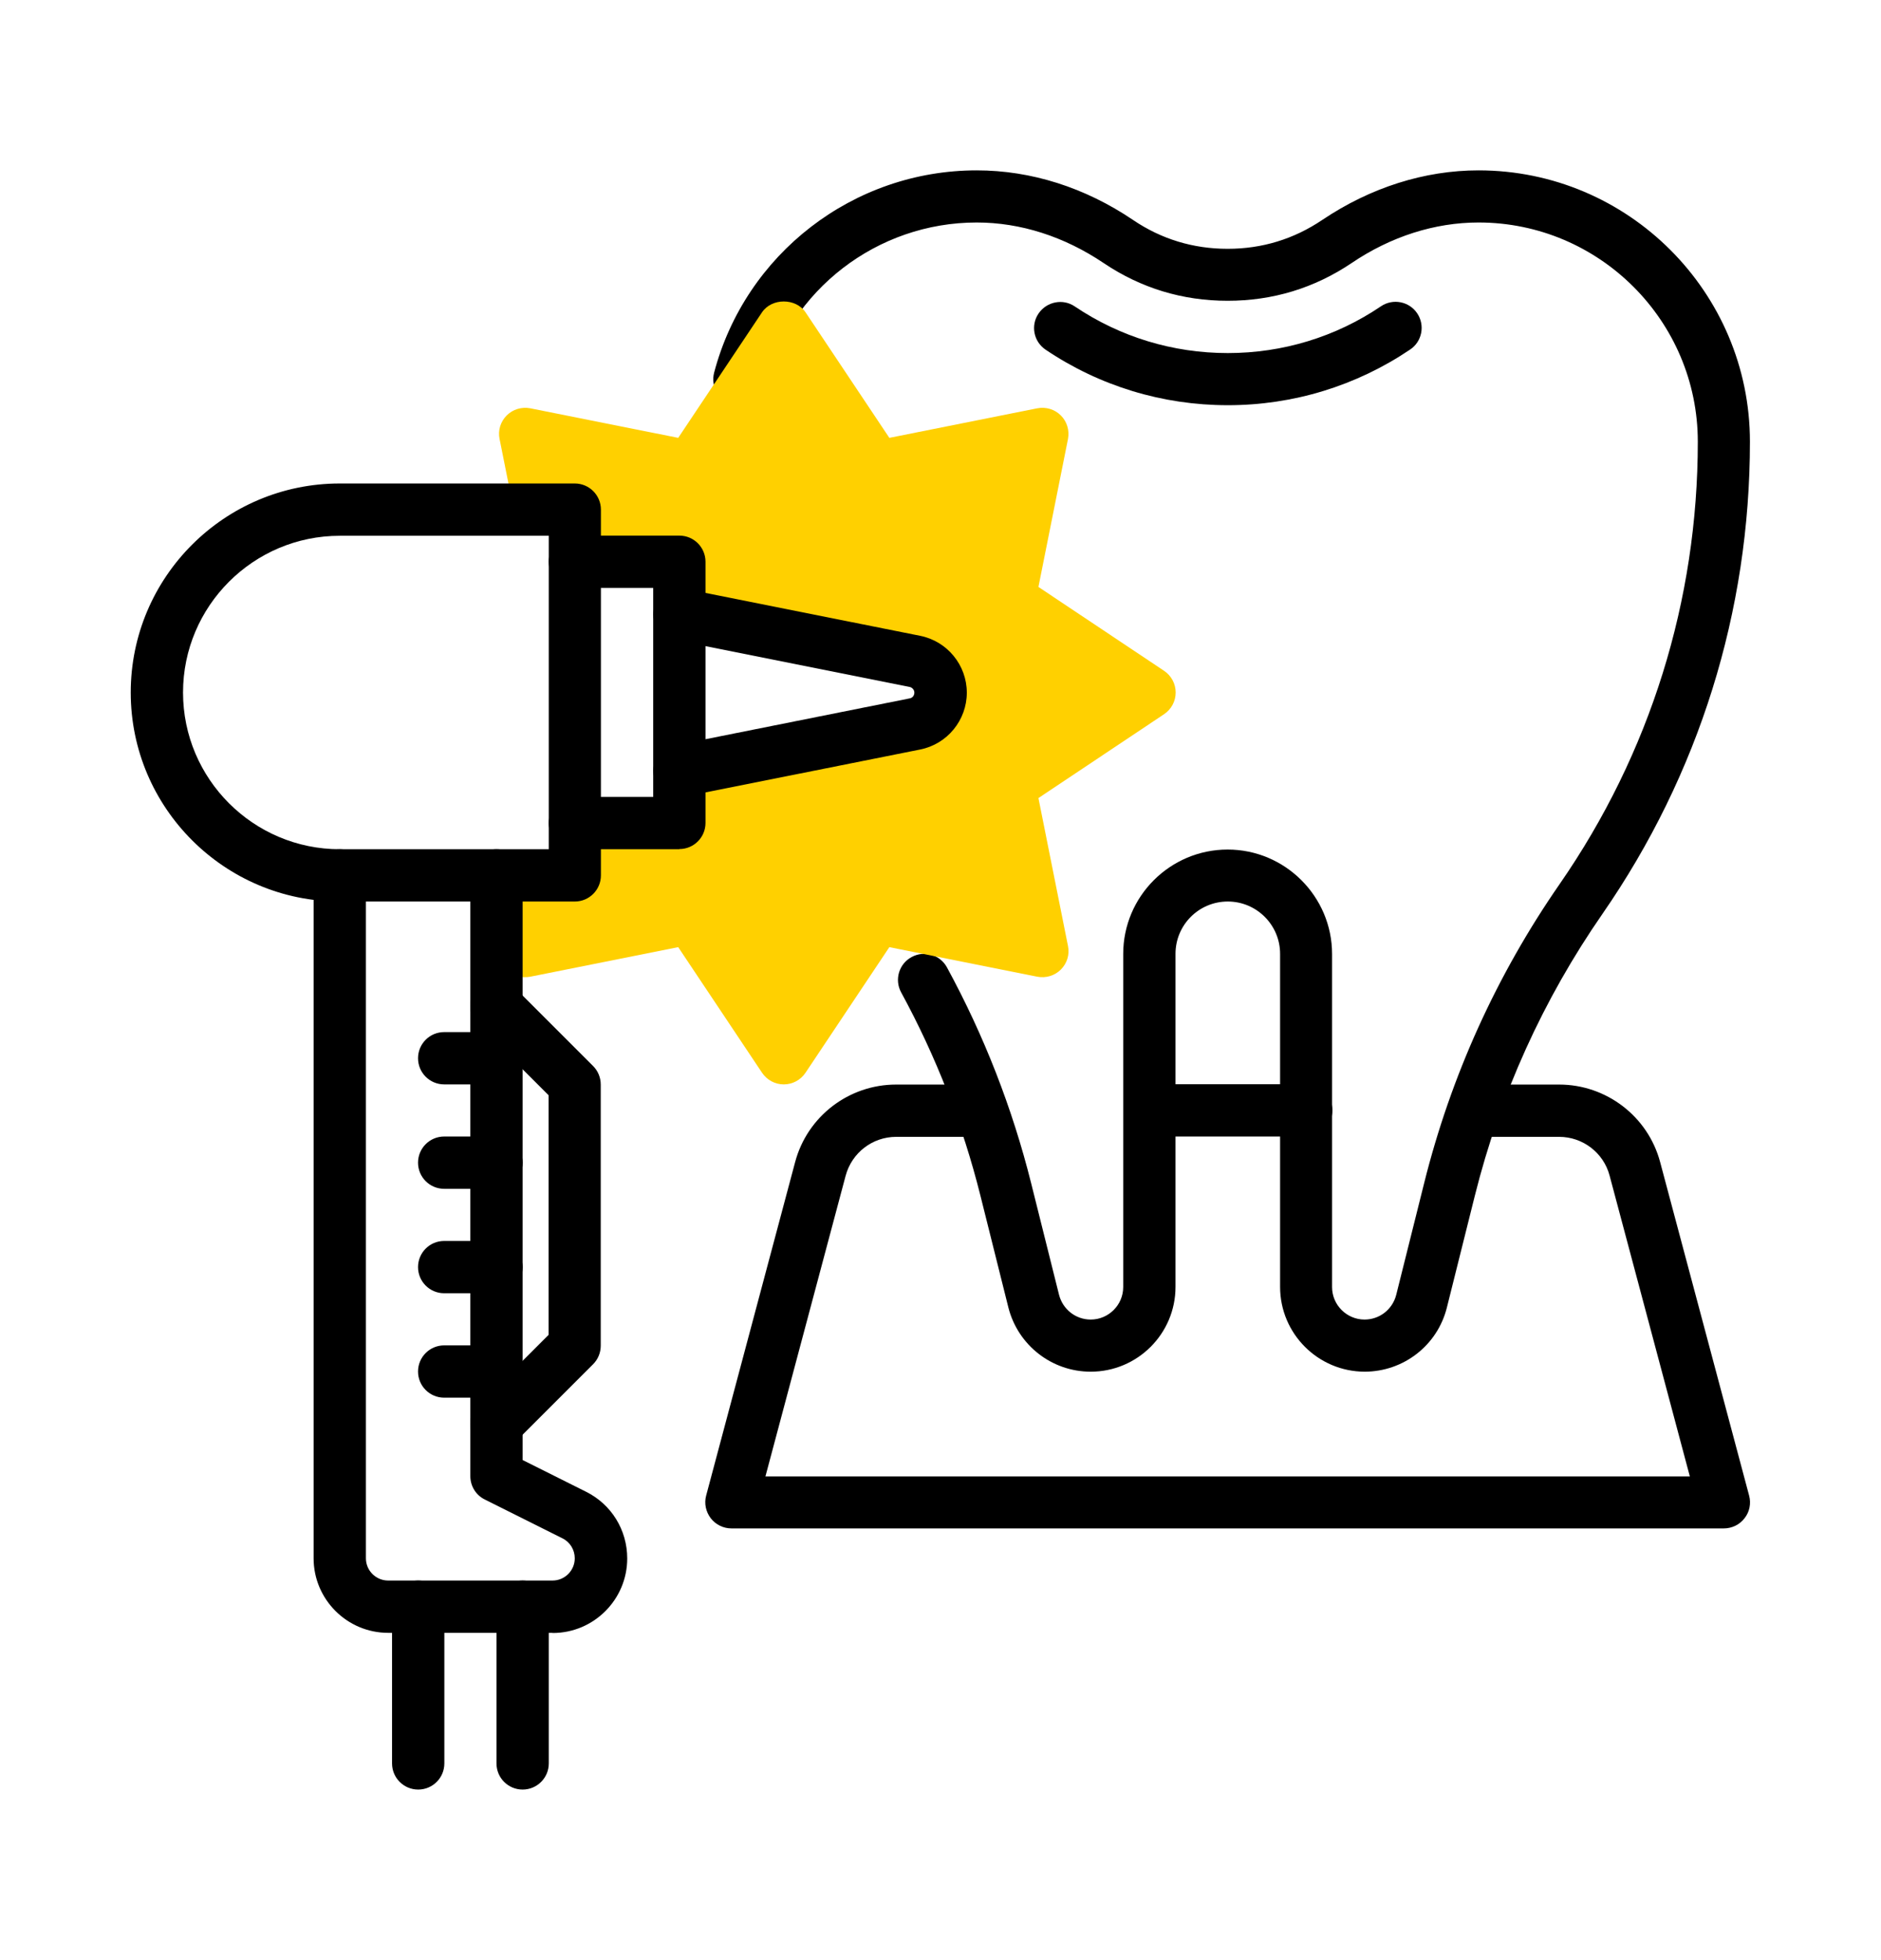
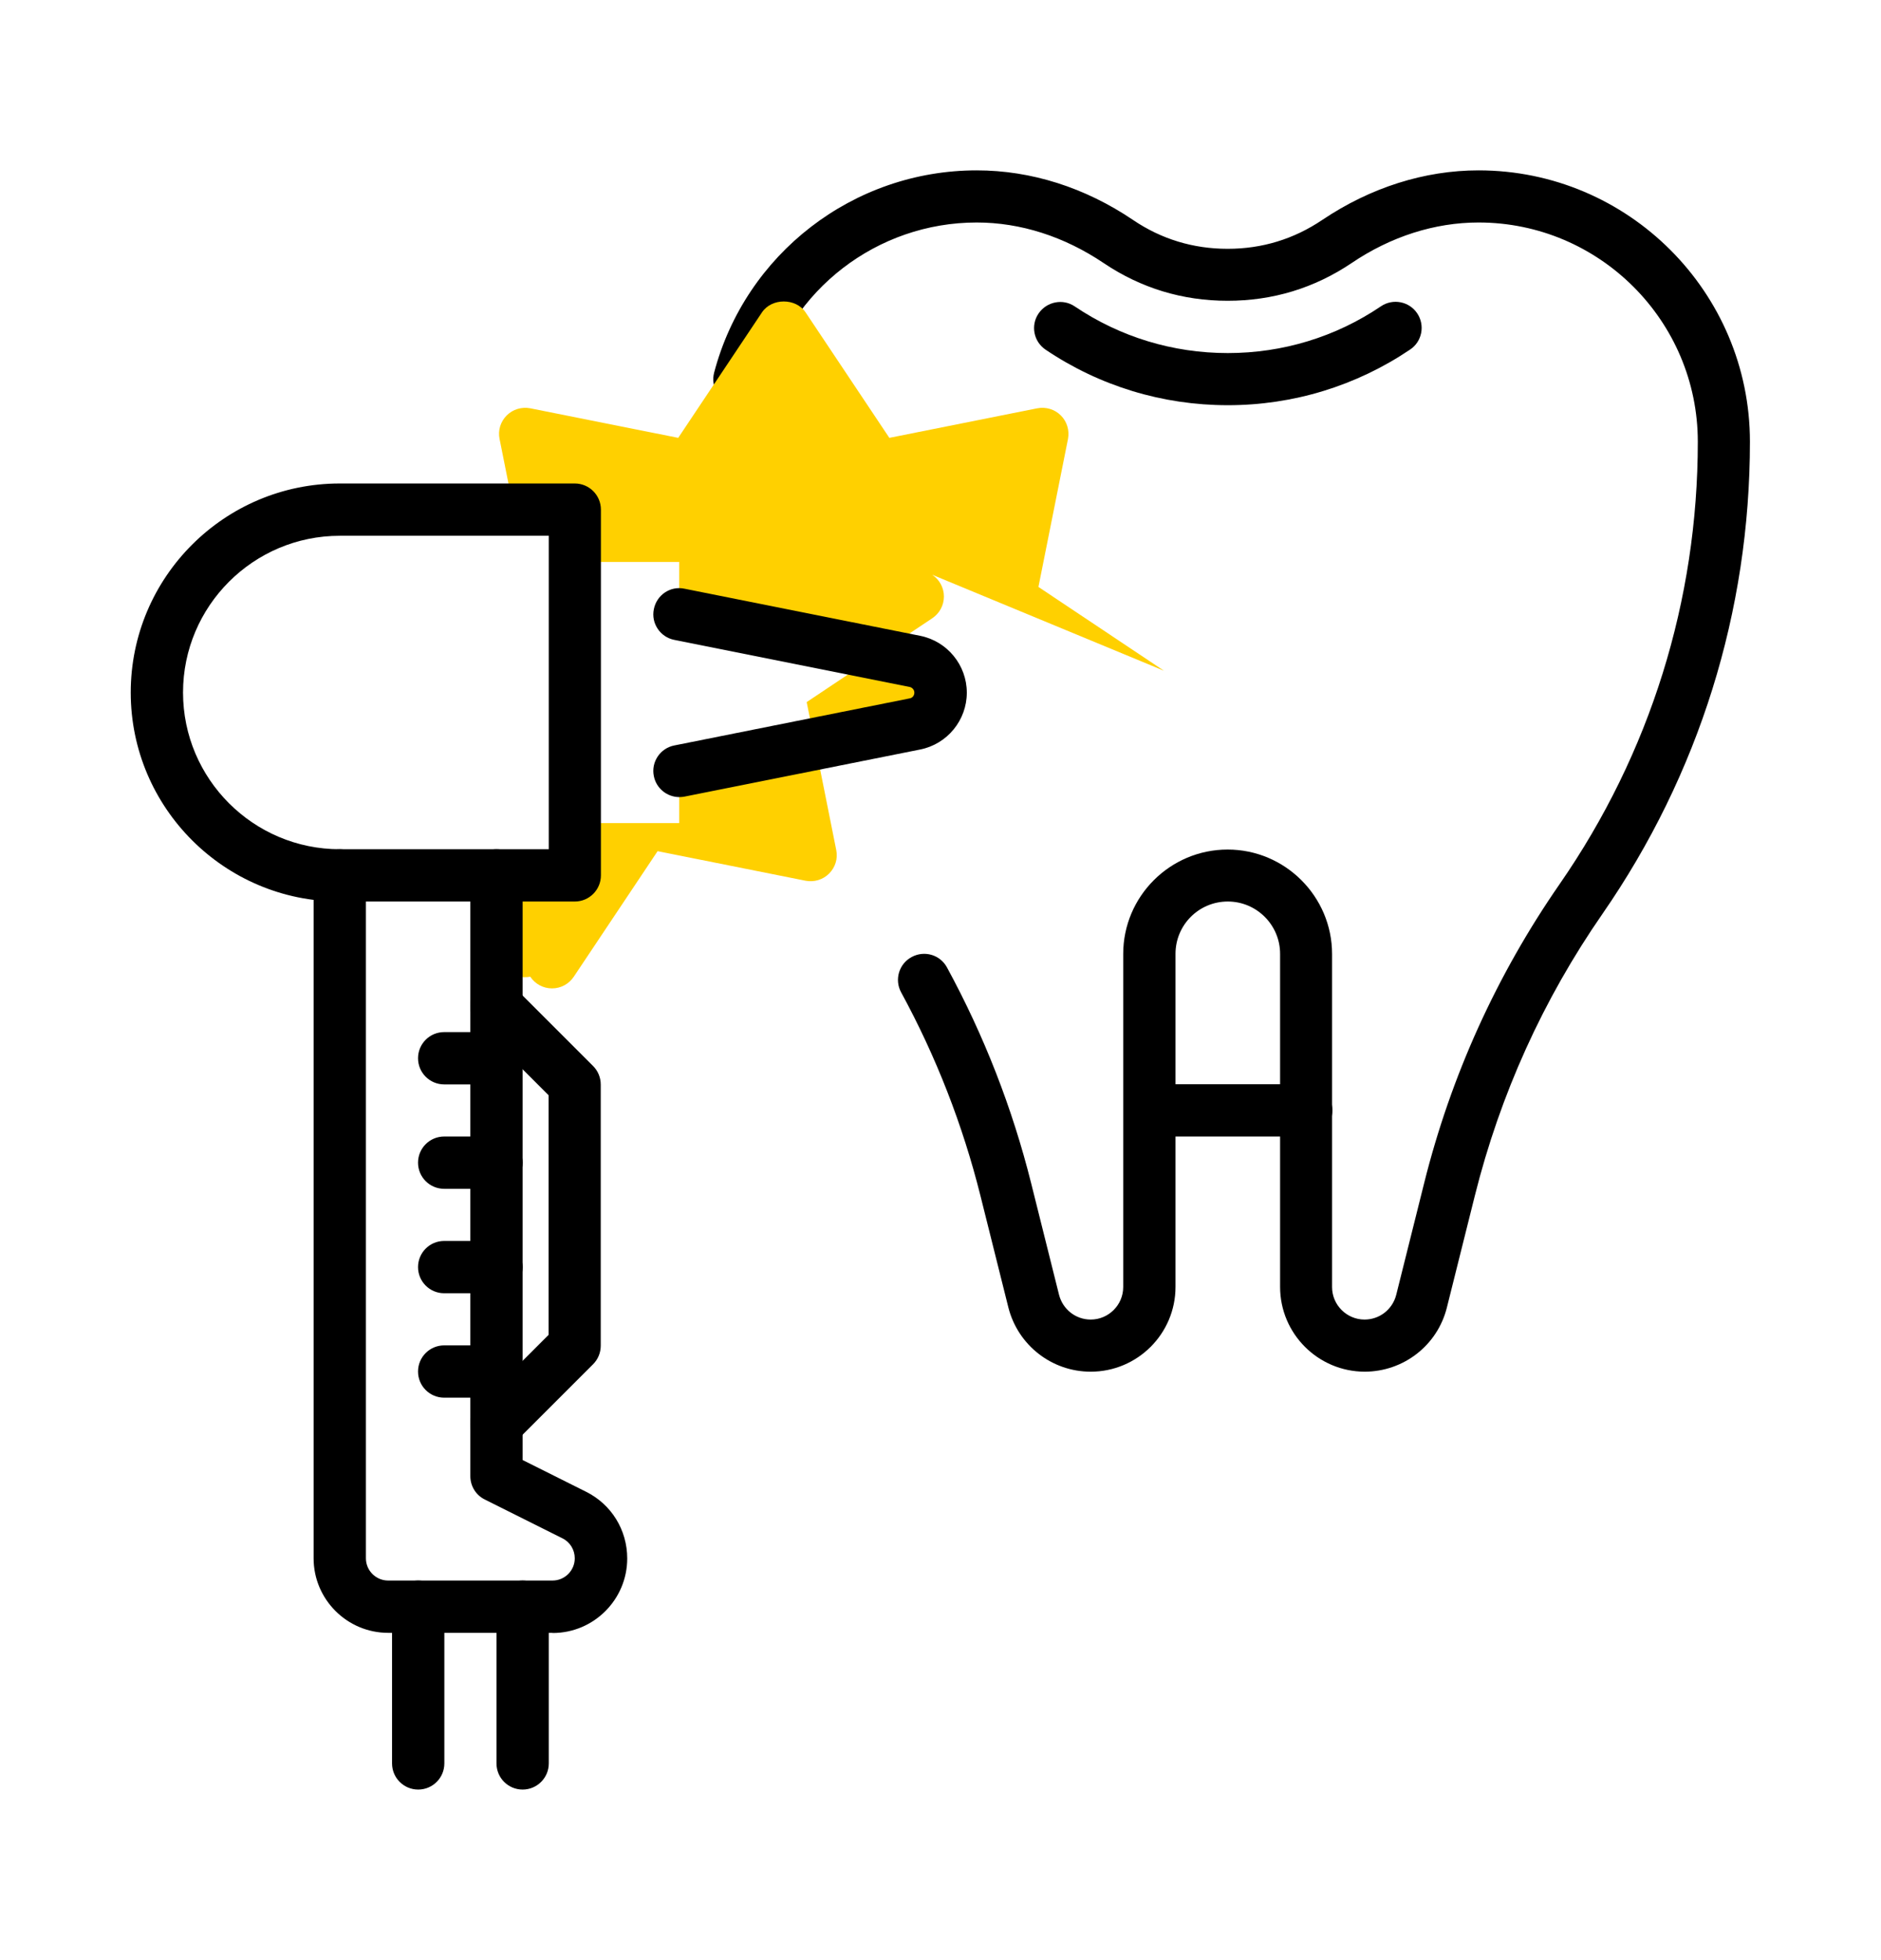
<svg xmlns="http://www.w3.org/2000/svg" id="Layer_1" data-name="Layer 1" viewBox="0 0 115.82 120.67">
  <defs>
    <style> .cls-1 { fill: #ffd000; } </style>
  </defs>
  <path d="M84.04,84.46c-2.88,0-5.22-2.34-5.22-5.22v-20.51c0-1.77-1.44-3.22-3.22-3.22s-3.22,1.44-3.22,3.22v20.51c0,2.88-2.34,5.22-5.22,5.22-2.4,0-4.48-1.63-5.07-3.95l-1.72-6.88c-1.09-4.36-2.73-8.57-4.88-12.52-.43-.78-.14-1.76,.64-2.18,.79-.43,1.76-.14,2.18,.64,2.28,4.19,4.02,8.65,5.18,13.28l1.72,6.88c.23,.89,1.02,1.52,1.95,1.52,1.1,0,2-.9,2-2v-20.51c0-3.55,2.89-6.43,6.43-6.43s6.43,2.89,6.43,6.43v20.51c0,1.1,.9,2,2,2,.92,0,1.72-.62,1.95-1.52l1.72-6.88c1.65-6.61,4.46-12.81,8.34-18.41,5.57-8.04,8.51-17.46,8.51-27.24,0-7.44-6.06-13.5-13.5-13.5-2.69,0-5.4,.86-7.82,2.5-2.29,1.54-4.85,2.32-7.63,2.32s-5.34-.78-7.63-2.32c-2.43-1.64-5.13-2.5-7.82-2.5-6.13,0-11.5,4.14-13.06,10.06-.22,.86-1.11,1.38-1.96,1.15-.86-.23-1.37-1.1-1.15-1.96,1.93-7.33,8.58-12.46,16.17-12.46,3.34,0,6.66,1.05,9.62,3.05,1.74,1.18,3.7,1.78,5.83,1.78s4.08-.6,5.83-1.78c2.96-1.99,6.29-3.05,9.62-3.05,9.22,0,16.71,7.5,16.71,16.71,0,10.44-3.14,20.49-9.08,29.07-3.66,5.28-6.3,11.12-7.86,17.36l-1.72,6.88c-.58,2.33-2.67,3.95-5.07,3.95h0Z" />
  <path d="M75.6,24.95c-4.02,0-7.9-1.18-11.22-3.42-.74-.5-.93-1.5-.43-2.23,.5-.73,1.5-.93,2.23-.43,2.79,1.88,6.04,2.87,9.42,2.87s6.64-.99,9.43-2.88c.74-.5,1.74-.3,2.23,.43,.5,.74,.3,1.74-.43,2.23-3.32,2.24-7.2,3.43-11.23,3.43h0Z" />
  <path d="M32.18,110.19c-.89,0-1.61-.72-1.61-1.61v-9.65c0-.89,.72-1.61,1.61-1.61s1.61,.72,1.61,1.61v9.65c0,.89-.72,1.61-1.61,1.61h0Z" />
  <path d="M25.75,110.19c-.89,0-1.61-.72-1.61-1.61v-9.65c0-.89,.72-1.61,1.61-1.61s1.61,.72,1.61,1.61v9.65c0,.89-.72,1.61-1.61,1.61h0Z" />
-   <path class="cls-1" d="M71.67,41.3l-7.73-5.16,1.82-9.11c.1-.53-.06-1.07-.44-1.45-.38-.38-.92-.54-1.45-.44l-9.11,1.82-5.16-7.73c-.6-.89-2.08-.89-2.68,0l-5.16,7.73-9.11-1.82c-.53-.1-1.07,.06-1.45,.44-.38,.38-.55,.92-.44,1.45l.87,4.35h3.76v3.22h6.43v3.22l14.51,2.9c.92,.18,1.58,.99,1.58,1.92s-.66,1.74-1.58,1.92l-14.51,2.9v3.22h-6.43v3.22h-3.76l-.87,4.35c-.1,.53,.06,1.07,.44,1.45,.38,.38,.92,.54,1.45,.44l9.11-1.82,5.16,7.73c.3,.45,.8,.72,1.34,.72s1.04-.27,1.34-.72l5.16-7.73,9.11,1.82c.53,.1,1.07-.06,1.45-.44,.38-.38,.55-.92,.44-1.45l-1.82-9.11,7.73-5.16c.45-.3,.72-.8,.72-1.34s-.27-1.04-.72-1.34h0Z" />
+   <path class="cls-1" d="M71.67,41.3l-7.73-5.16,1.82-9.11c.1-.53-.06-1.07-.44-1.45-.38-.38-.92-.54-1.45-.44l-9.11,1.82-5.16-7.73c-.6-.89-2.08-.89-2.68,0l-5.16,7.73-9.11-1.82c-.53-.1-1.07,.06-1.45,.44-.38,.38-.55,.92-.44,1.45l.87,4.35h3.76v3.22h6.43v3.22l14.51,2.9c.92,.18,1.58,.99,1.58,1.92s-.66,1.74-1.58,1.92l-14.51,2.9v3.22h-6.43v3.22h-3.76l-.87,4.35c-.1,.53,.06,1.07,.44,1.45,.38,.38,.92,.54,1.45,.44c.3,.45,.8,.72,1.34,.72s1.04-.27,1.34-.72l5.16-7.73,9.11,1.82c.53,.1,1.07-.06,1.45-.44,.38-.38,.55-.92,.44-1.45l-1.82-9.11,7.73-5.16c.45-.3,.72-.8,.72-1.34s-.27-1.04-.72-1.34h0Z" />
  <path d="M20.92,32.99c-5.32,0-9.65,4.33-9.65,9.65s4.33,9.65,9.65,9.65h12.87v-19.3h-12.87Zm14.47,22.52h-14.47c-7.09,0-12.87-5.77-12.87-12.87s5.77-12.87,12.87-12.87h14.47c.89,0,1.61,.72,1.61,1.61v22.52c0,.89-.72,1.61-1.61,1.61h0Z" />
  <path d="M34.02,100.54h-10.12c-2.53,0-4.59-2.06-4.59-4.59V53.9c0-.89,.72-1.61,1.61-1.61s1.61,.72,1.61,1.61v42.05c0,.76,.62,1.37,1.37,1.37h10.12c.76,0,1.37-.62,1.37-1.37,0-.52-.29-1-.76-1.23l-4.78-2.39c-.55-.27-.89-.83-.89-1.44V53.9c0-.89,.72-1.61,1.61-1.61s1.61,.72,1.61,1.61v36l3.9,1.95c1.57,.78,2.54,2.36,2.54,4.11,0,2.53-2.06,4.59-4.59,4.59h0Z" />
-   <path d="M41.83,52.29h-6.43c-.89,0-1.61-.72-1.61-1.61s.72-1.61,1.61-1.61h4.82v-12.87h-4.82c-.89,0-1.61-.72-1.61-1.61s.72-1.61,1.61-1.61h6.43c.89,0,1.61,.72,1.61,1.61v16.08c0,.89-.72,1.61-1.61,1.61h0Z" />
  <path d="M41.83,49.08c-.75,0-1.42-.53-1.57-1.29-.18-.87,.39-1.72,1.26-1.89l14.5-2.9c.17-.03,.28-.18,.28-.35s-.12-.31-.28-.35l-14.5-2.9c-.87-.17-1.44-1.02-1.26-1.89,.17-.87,1.01-1.45,1.89-1.26l14.51,2.9c1.66,.33,2.87,1.8,2.87,3.5s-1.21,3.17-2.87,3.5l-14.51,2.9c-.11,.02-.21,.03-.32,.03h0Z" />
  <path d="M30.57,89.28c-.41,0-.82-.16-1.14-.47-.63-.63-.63-1.65,0-2.27l4.35-4.35v-14.75l-4.35-4.35c-.63-.63-.63-1.65,0-2.27s1.65-.63,2.27,0l4.82,4.82c.3,.3,.47,.71,.47,1.14v16.08c0,.43-.17,.84-.47,1.14l-4.82,4.82c-.31,.31-.73,.47-1.14,.47h0Z" />
  <path d="M30.57,66.77h-3.22c-.89,0-1.61-.72-1.61-1.61s.72-1.61,1.61-1.61h3.22c.89,0,1.61,.72,1.61,1.61s-.72,1.61-1.61,1.61h0Z" />
  <path d="M30.57,73.2h-3.22c-.89,0-1.61-.72-1.61-1.61s.72-1.61,1.61-1.61h3.22c.89,0,1.61,.72,1.61,1.61s-.72,1.61-1.61,1.61h0Z" />
  <path d="M30.57,79.63h-3.22c-.89,0-1.61-.72-1.61-1.61s.72-1.61,1.61-1.61h3.22c.89,0,1.61,.72,1.61,1.61s-.72,1.61-1.61,1.61h0Z" />
  <path d="M30.57,86.06h-3.22c-.89,0-1.61-.72-1.61-1.61s.72-1.61,1.61-1.61h3.22c.89,0,1.61,.72,1.61,1.61s-.72,1.61-1.61,1.61h0Z" />
  <path d="M80.43,69.98h-9.65c-.89,0-1.61-.72-1.61-1.61s.72-1.61,1.61-1.61h9.65c.89,0,1.61,.72,1.61,1.61s-.72,1.61-1.61,1.61h0Z" />
-   <path d="M106.16,94.11H45.04c-.5,0-.97-.23-1.28-.63-.3-.4-.41-.91-.28-1.39l5.48-20.54c.75-2.81,3.3-4.77,6.22-4.77h4.33c.89,0,1.61,.72,1.61,1.61s-.72,1.61-1.61,1.61h-4.33c-1.46,0-2.73,.98-3.11,2.39l-4.94,18.52h56.92l-4.94-18.52c-.37-1.41-1.65-2.39-3.11-2.39h-4.33c-.89,0-1.61-.72-1.61-1.61s.72-1.61,1.61-1.61h4.33c2.91,0,5.47,1.96,6.22,4.77l5.48,20.54c.13,.48,.03,1-.28,1.39-.3,.4-.78,.63-1.28,.63h0Z" />
</svg>